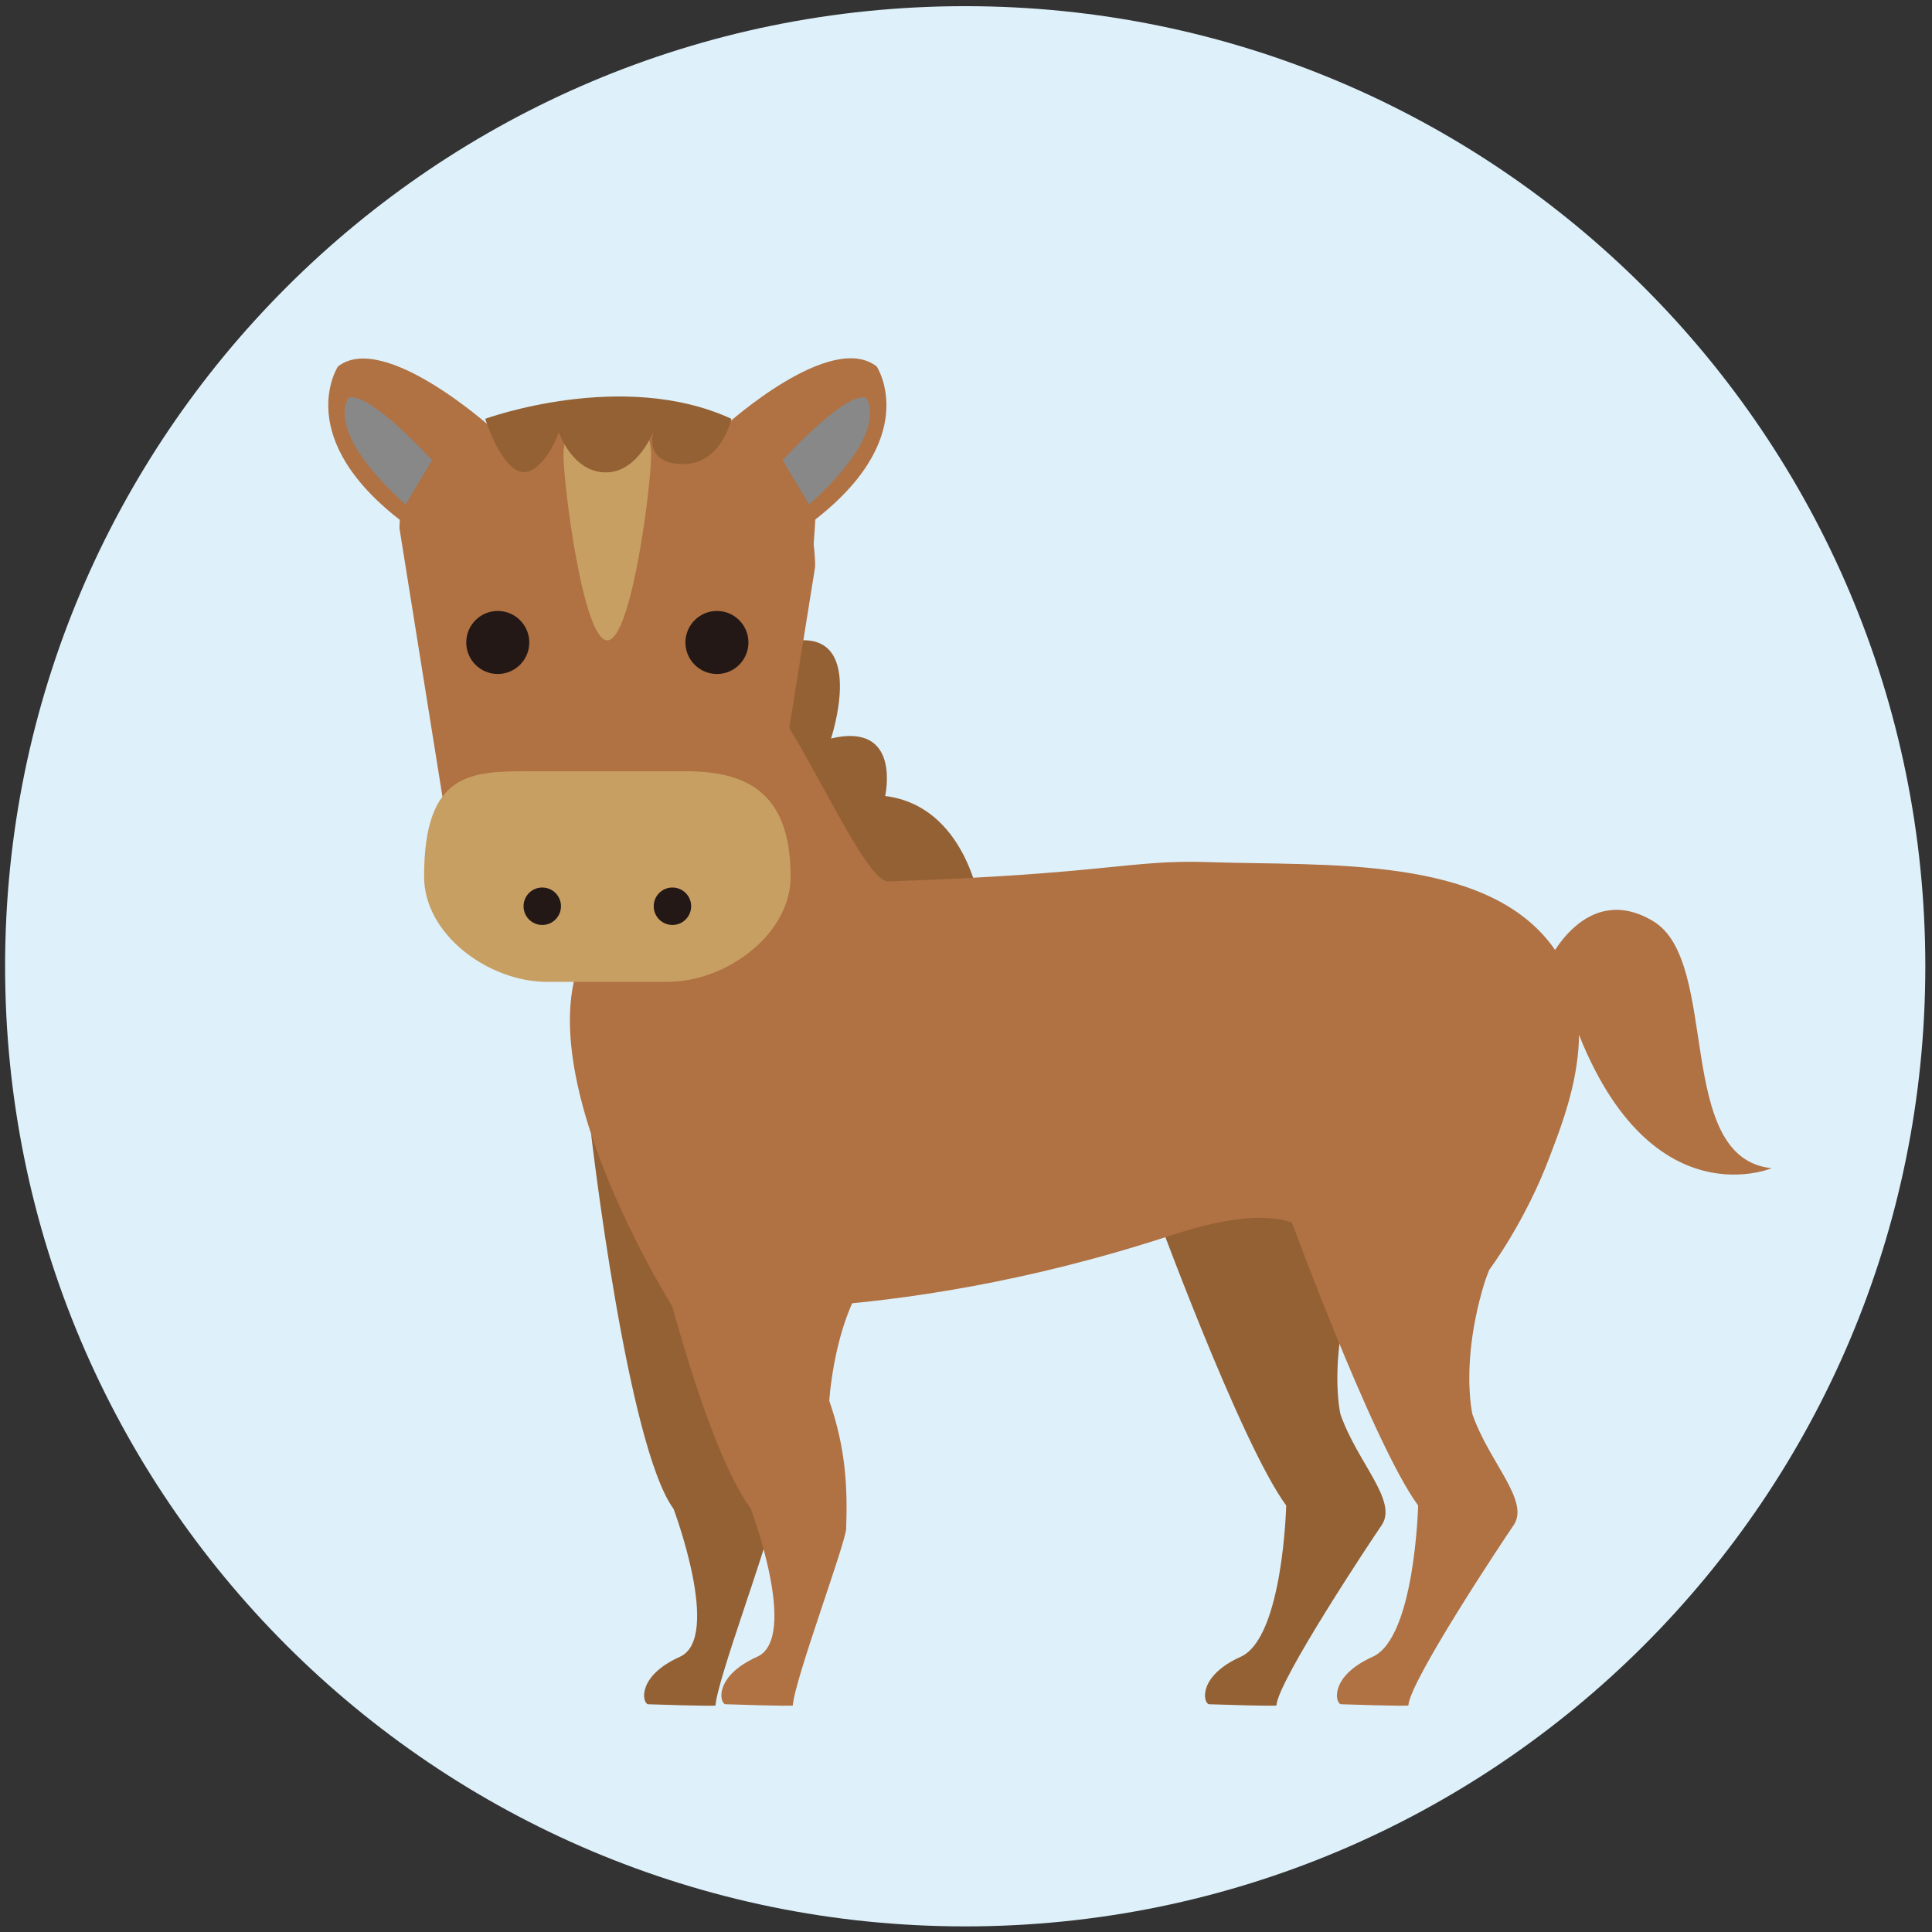
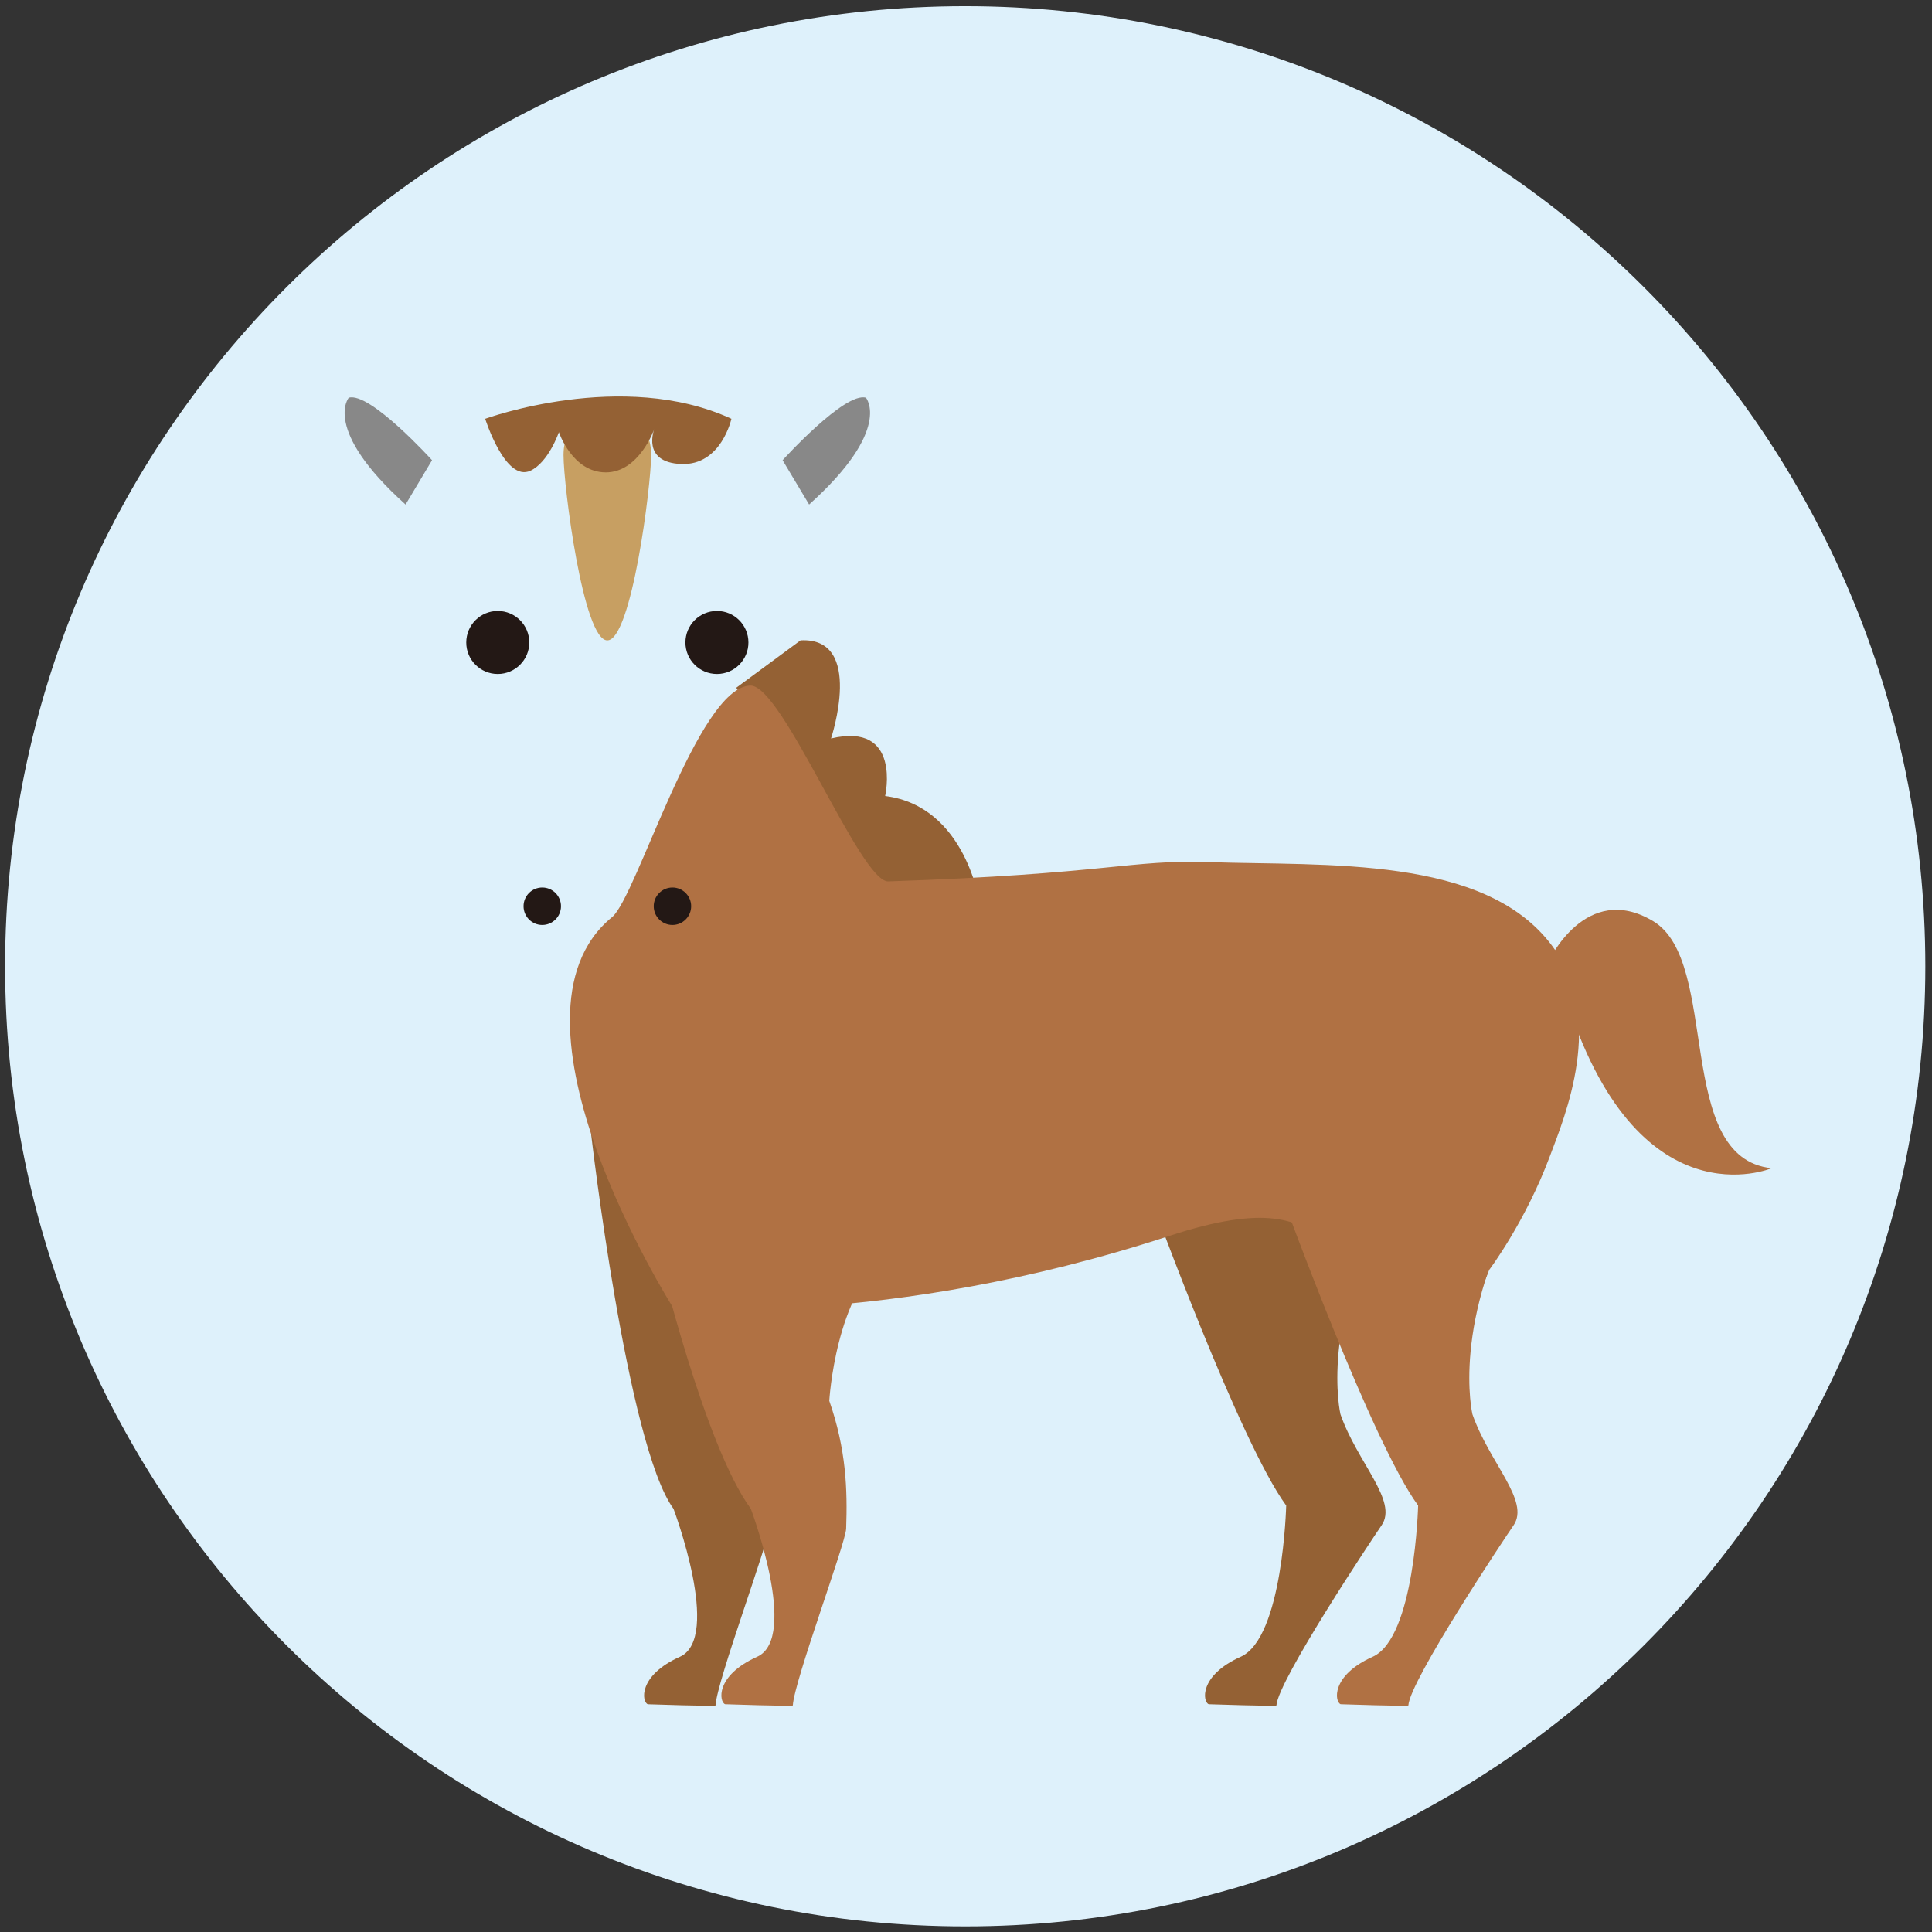
<svg xmlns="http://www.w3.org/2000/svg" version="1.1" id="レイヤー_1" x="0px" y="0px" viewBox="0 0 75.457 75.457" style="enable-background:new 0 0 75.457 75.457;" xml:space="preserve">
  <rect x="0" y="0" width="75.457" height="75.457" fill="#333333" stroke="none" />
  <style type="text/css">
	.st0{fill:#DEF1FB;}
	.st1{fill:#946134;}
	.st2{fill:#B07143;}
	.st3{fill:#C79F62;}
	.st4{fill:#231815;}
	.st5{fill:#888888;}
</style>
  <path class="st0" d="M75.196,37.739c0,20.71-16.789,37.499-37.498,37.499c-20.71,0-37.499-16.789-37.499-37.499  c0-20.709,16.789-37.498,37.499-37.498C58.407,0.241,75.196,17.029,75.196,37.739z" />
  <path class="st1" d="M28.757,26.86l5.682,9.251l3.832-0.793c0,0-0.528-3.832-3.7-4.229c0,0,0.661-2.907-2.114-2.247  c0,0,1.322-3.964-1.189-3.833L28.757,26.86z" />
  <path class="st1" d="M44.99,46.909c0,0,3.428,9.415,5.244,11.891c0,0-0.124,5.163-1.775,5.907c-1.649,0.741-1.484,1.773-1.25,1.854  c0,0,2.641,0.09,2.644,0.047c0.054-0.966,3.776-6.558,4.105-7.032c0.659-0.953-0.945-2.444-1.605-4.342c0,0-0.866-3.662,2.04-8.684  L44.99,46.909z" />
  <path class="st1" d="M23.086,44.283c0,0,1.404,12.17,3.219,14.645c0,0,1.899,5.037,0.249,5.78c-1.65,0.741-1.487,1.773-1.251,1.854  c0,0,2.64,0.09,2.643,0.047c0.055-0.966,2.062-6.327,2.083-6.904c0.054-1.536,0.002-3.094-0.658-4.992c0,0,0.24-4.222,2.303-5.707  L23.086,44.283z" />
  <path class="st2" d="M26.276,51.051c0,0-7.155-11.329-2.368-15.234c0.95-0.775,3.354-9,5.399-9.041  c1.26-0.025,4.292,7.685,5.385,7.648c8.61-0.289,9.451-0.857,12.508-0.753c4.603,0.156,10.788-0.274,13.421,3.271  c2.111,2.844,0.482,6.69-0.082,8.199c-0.962,2.581-2.374,4.453-2.374,4.453l-0.649,1.613c-6.771-0.617-4.272-5.415-11.844-2.937  C34.53,51.914,26.276,51.051,26.276,51.051z" />
  <path class="st2" d="M25.727,49.005c0,0,1.782,7.447,3.597,9.922c0,0,1.898,5.037,0.248,5.78c-1.65,0.741-1.486,1.773-1.25,1.854  c0,0,2.64,0.09,2.643,0.047c0.055-0.966,2.062-6.327,2.083-6.904c0.054-1.536,0.002-3.094-0.659-4.992c0,0,0.241-4.222,2.304-5.707  H25.727z" />
  <path class="st2" d="M50.144,46.909c0,0,3.428,9.415,5.243,11.891c0,0-0.124,5.163-1.774,5.907c-1.65,0.741-1.484,1.773-1.251,1.854  c0,0,2.641,0.09,2.644,0.047c0.055-0.966,3.777-6.558,4.106-7.032c0.658-0.953-0.945-2.444-1.605-4.342c0,0-0.867-3.662,2.041-8.684  L50.144,46.909z" />
  <path class="st2" d="M64.569,35.979c-2.643-1.586-4.097,1.586-4.097,1.586l0.66,1.321c2.775,8.986,8.061,6.74,8.061,6.74  C65.362,45.229,67.213,37.565,64.569,35.979z" />
-   <path class="st2" d="M31.84,20.37c0-2.179-1.759-3.361-4.052-3.931c-1.038-0.348-2.288-0.521-3.78-0.448  c-0.055,0-0.109,0.002-0.163,0.002c-0.058-0.001-0.115-0.002-0.173-0.002c-1.604,0-3.246,0.215-4.628,0.697  c-0.034,0.011-0.068,0.023-0.102,0.034c-0.112,0.041-0.219,0.082-0.327,0.126c-1.164,0.457-2.094,1.124-2.578,2.058  c-0.041,0.075-0.075,0.157-0.11,0.236c-0.022,0.053-0.05,0.102-0.068,0.156c-0.16,0.404-0.257,0.844-0.257,1.335L17.39,31.8  c0,3.393,2.371,6.143,6.281,6.143c0.056,0,0.112-0.006,0.168-0.008c0.056,0.002,0.111,0.008,0.168,0.008  c3.909,0,6.281-2.75,6.281-6.143l1.549-9.667c0-0.293-0.022-0.582-0.058-0.868L31.84,20.37z" />
-   <path class="st3" d="M30.879,34.236c0,2.271-2.528,4.112-4.8,4.112h-4.717c-2.272,0-4.799-1.841-4.799-4.112l0,0  c0-4.099,1.841-4.113,4.113-4.113h6.089C29.036,30.123,30.879,30.834,30.879,34.236L30.879,34.236z" />
  <g>
    <path class="st4" d="M21.91,35.394c0,0.404-0.327,0.732-0.732,0.732l0,0c-0.404,0-0.73-0.328-0.73-0.732l0,0   c0-0.403,0.326-0.731,0.73-0.731l0,0C21.583,34.663,21.91,34.991,21.91,35.394L21.91,35.394z" />
    <path class="st4" d="M26.994,35.394c0,0.404-0.328,0.732-0.731,0.732l0,0c-0.404,0-0.731-0.328-0.731-0.732l0,0   c0-0.403,0.327-0.731,0.731-0.731l0,0C26.666,34.663,26.994,34.991,26.994,35.394L26.994,35.394z" />
  </g>
  <g>
    <path class="st4" d="M20.672,25.093c0,0.679-0.552,1.231-1.232,1.231c-0.68,0-1.23-0.552-1.23-1.231c0-0.68,0.551-1.231,1.23-1.231   C20.12,23.862,20.672,24.413,20.672,25.093z" />
    <path class="st4" d="M29.231,25.093c0,0.679-0.55,1.231-1.229,1.231c-0.681,0-1.232-0.552-1.232-1.231   c0-0.68,0.551-1.231,1.232-1.231C28.681,23.862,29.231,24.413,29.231,25.093z" />
  </g>
  <g>
-     <path class="st2" d="M28.388,16.573c0,0,4.059-3.666,5.855-2.258c0,0,1.871,2.848-2.714,6.213l-3.271-3.366L28.388,16.573z" />
    <path class="st5" d="M30.566,17.974c0,0,2.429-2.683,3.255-2.44c0,0,1.049,1.236-2.22,4.171L30.566,17.974z" />
-     <path class="st2" d="M19.232,16.738c0,0-4.239-3.832-6.033-2.424c0,0-1.872,2.848,2.712,6.213l3.272-3.366L19.232,16.738z" />
    <path class="st5" d="M16.874,17.974c0,0-2.429-2.683-3.253-2.44c0,0-1.051,1.236,2.219,4.171L16.874,17.974z" />
  </g>
  <path class="st3" d="M25.431,17.78c0,1.188-0.766,7.23-1.711,7.23c-0.944,0-1.711-6.042-1.711-7.23c0-1.189,0.767-1.488,1.711-1.488  C24.666,16.292,25.431,16.591,25.431,17.78z" />
  <path class="st1" d="M18.95,16.357c0,0,5.364-1.962,9.616,0c0,0-0.393,1.831-1.964,1.766c-1.569-0.065-1.045-1.374-1.045-1.374  s-0.588,1.701-1.897,1.701c-1.309,0-1.832-1.57-1.832-1.57s-0.401,1.173-1.111,1.505C19.734,18.843,18.95,16.357,18.95,16.357z" />
</svg>